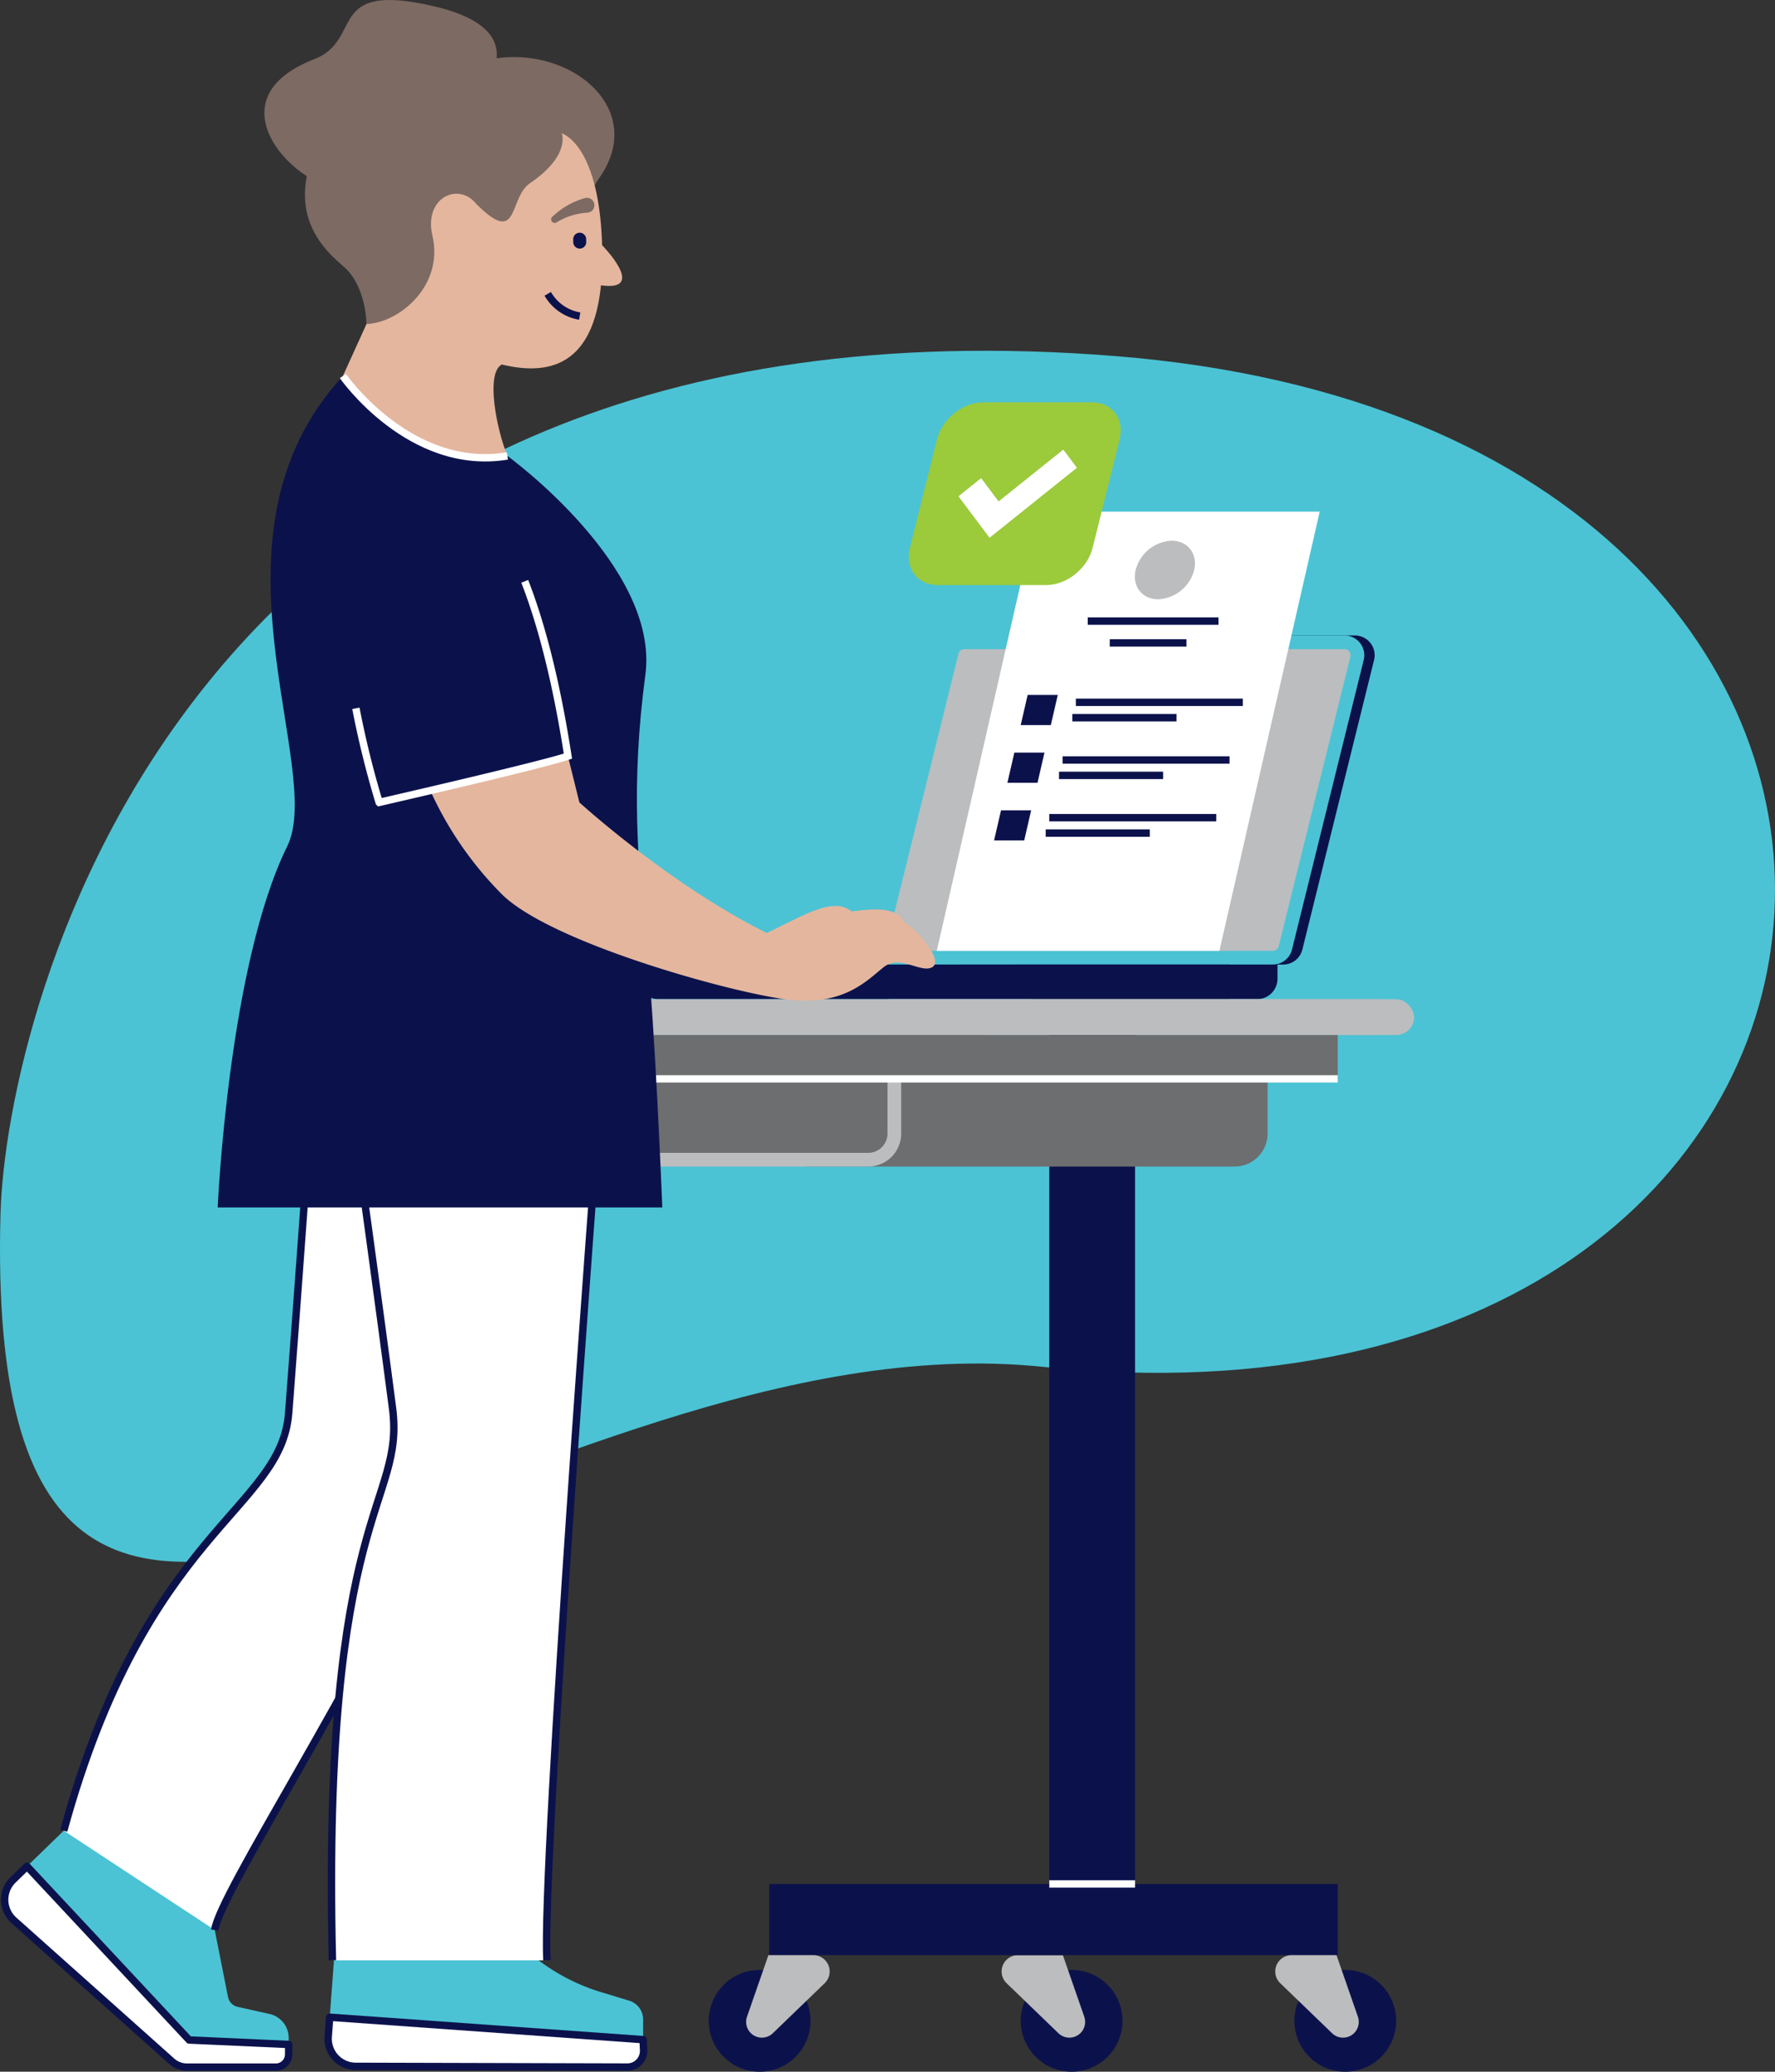
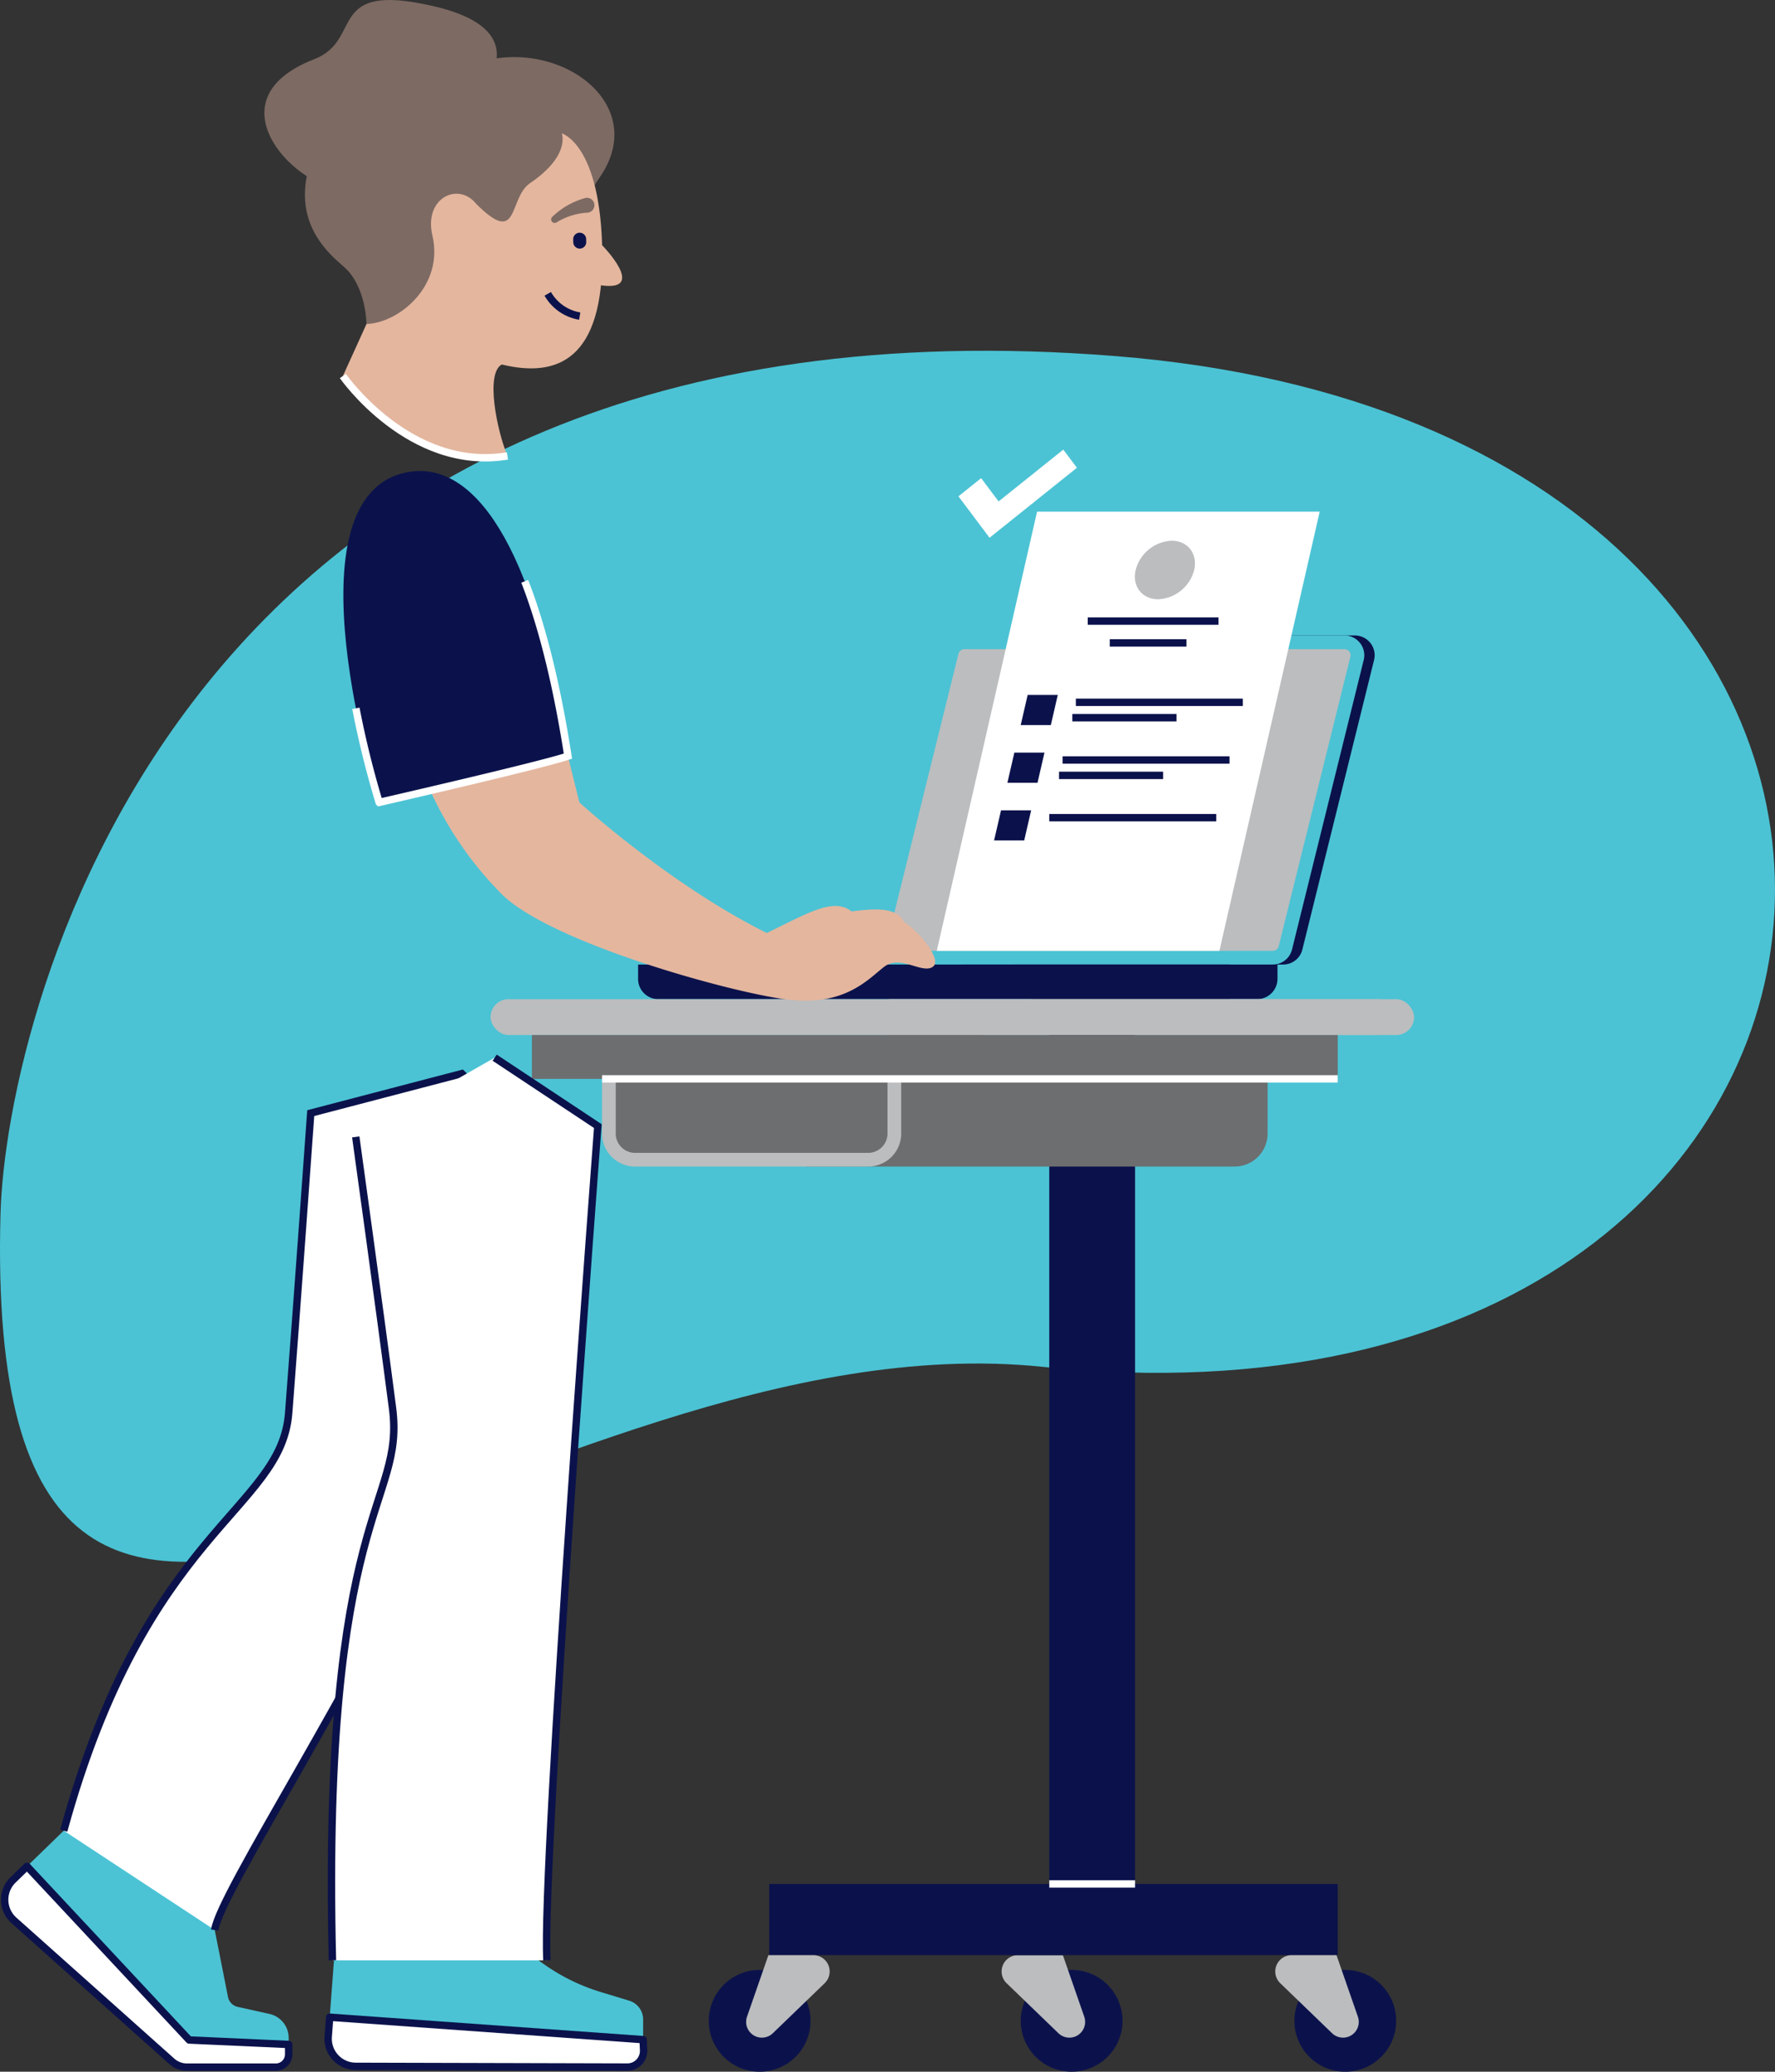
<svg xmlns="http://www.w3.org/2000/svg" id="ac9e60c7-c1fa-4c87-9ed2-b346b2178549" data-name="Layer 1" width="480.116" height="560.128" viewBox="0 0 480.116 560.128">
  <rect x="0" y="0" width="480.116" height="560.128" fill="#333333" stroke="none" />
  <path d="M9.31,335.996c1.476-53.872,47.918-252.019,301.519-231.842s227.82,298.691-19.683,273.269C152.09,363.14,4.021,528.975,9.31,335.996Z" transform="translate(-9.173 -7.884)" fill="#4bc3d4" />
  <circle cx="299.037" cy="554.249" r="13.763" transform="translate(-318.263 710.063) rotate(-76.718)" fill="#0b124b" />
  <path d="M298.426,558.797h0a4.261,4.261,0,0,1-2.957-1.194l-14.021-13.521a4.412,4.412,0,0,1-1.349-3.176v-0a4.412,4.412,0,0,1,4.412-4.412h12.155l5.786,16.642A4.26,4.26,0,0,1,298.426,558.797Z" transform="translate(-9.173 -7.884)" fill="#bbbdbf" />
  <rect x="292.984" y="282.874" width="23.211" height="234.36" transform="translate(600.008 792.225) rotate(180)" fill="#0b124b" />
  <path d="M356.254,268.665h-86.127a5.352,5.352,0,0,1-5.195-6.639l19.392-78.271a5.353,5.353,0,0,1,5.196-4.066h86.126a5.352,5.352,0,0,1,5.195,6.64l-19.392,78.271A5.352,5.352,0,0,1,356.254,268.665Z" transform="translate(-9.173 -7.884)" fill="#0b124b" />
  <path d="M353.451,268.665H250.634a5.352,5.352,0,0,1-5.195-6.639l19.392-78.271a5.353,5.353,0,0,1,5.196-4.066H372.843a5.352,5.352,0,0,1,5.195,6.64l-19.392,78.271A5.352,5.352,0,0,1,353.451,268.665Z" transform="translate(-9.173 -7.884)" fill="#4bc3d4" />
  <path d="M353.451,264.961a1.645,1.645,0,0,0,1.599-1.252l19.392-78.271a1.649,1.649,0,0,0-1.6-2.045H270.026a1.646,1.646,0,0,0-1.601,1.253l-19.392,78.27a1.648,1.648,0,0,0,1.6,2.045Z" transform="translate(-9.173 -7.884)" fill="#bbbdbf" />
  <path d="M181.767,268.664v3.89a5.468,5.468,0,0,0,5.468,5.468h154.491a.05.05,0,0,0,.05-.05v-9.309Z" transform="translate(-9.173 -7.884)" fill="#0b124b" />
  <path d="M283.521,268.664v3.891a5.468,5.468,0,0,0,5.468,5.468h60.213a5.518,5.518,0,0,0,5.518-5.518v-3.84Z" transform="translate(-9.173 -7.884)" fill="#0b124b" />
  <rect x="326.314" y="264.152" width="7.042" height="3.025" fill="#0b124b" />
  <rect x="316.059" y="264.152" width="7.042" height="3.025" fill="#0b124b" />
  <path d="M346.932,275.061h0a1.512,1.512,0,0,1-1.512-1.512h0a1.512,1.512,0,0,1,1.512-1.512h0a1.512,1.512,0,0,1,1.512,1.512h0A1.512,1.512,0,0,1,346.932,275.061Z" transform="translate(-9.173 -7.884)" fill="#0b124b" />
  <rect x="141.863" y="278.023" width="244.955" height="9.703" rx="4.852" transform="translate(519.508 557.865) rotate(180)" fill="#bbbdbf" />
  <rect x="245.279" y="278.023" width="146.391" height="9.703" rx="4.852" transform="translate(627.776 557.865) rotate(180)" fill="#bbbdbf" />
  <rect x="217.233" y="517.235" width="153.781" height="19.261" transform="translate(579.075 1045.846) rotate(180)" fill="#0b124b" />
  <rect x="153.046" y="287.726" width="122.032" height="11.853" transform="translate(418.95 579.421) rotate(180)" fill="#6d6e70" />
  <rect x="248.983" y="287.726" width="122.032" height="11.853" transform="translate(610.825 579.421) rotate(180)" fill="#6d6e70" />
  <path d="M235.942,299.579h116.101a0,0,0,0,1,0,0v23.705a0,0,0,0,1,0,0H227.012a0,0,0,0,1,0,0v-14.775A8.93,8.93,0,0,1,235.942,299.579Z" transform="translate(569.882 614.978) rotate(180)" fill="#6d6e70" />
  <path d="M201.09,299.579h51.845v14.776a8.929,8.929,0,0,1-8.929,8.929h-63.058a8.929,8.929,0,0,1-8.929-8.929v-14.776Z" transform="translate(-9.173 -7.884)" fill="#bbbdbf" />
  <path d="M244.005,319.58a5.231,5.231,0,0,0,5.225-5.226v-14.776h-73.509v14.776a5.231,5.231,0,0,0,5.225,5.226Z" transform="translate(-9.173 -7.884)" fill="#6d6e70" />
  <circle cx="373.055" cy="554.249" r="13.763" transform="translate(-291.821 418.242) rotate(-45)" fill="#0b124b" />
  <path d="M372.444,558.797h0a4.261,4.261,0,0,1-2.957-1.194l-14.021-13.521a4.412,4.412,0,0,1-1.349-3.176v-0a4.412,4.412,0,0,1,4.412-4.412h12.155l5.786,16.642A4.26,4.26,0,0,1,372.444,558.797Z" transform="translate(-9.173 -7.884)" fill="#bbbdbf" />
  <circle cx="214.645" cy="554.249" r="13.763" transform="translate(-338.218 306.229) rotate(-45)" fill="#0b124b" />
  <path d="M215.256,558.797h0a4.261,4.261,0,0,0,2.957-1.194l14.021-13.521a4.412,4.412,0,0,0,1.349-3.176v-0a4.412,4.412,0,0,0-4.412-4.412h-12.155l-5.786,16.642A4.26,4.26,0,0,0,215.256,558.797Z" transform="translate(-9.173 -7.884)" fill="#bbbdbf" />
  <line x1="162.845" y1="291.695" x2="361.842" y2="291.695" fill="none" stroke="#fff" stroke-miterlimit="10" stroke-width="2" />
  <line x1="283.812" y1="509.35" x2="307.023" y2="509.35" fill="none" stroke="#fff" stroke-miterlimit="10" stroke-width="2" />
  <path d="M30.279,499.091l34.091,16.054,6.473,32.651a3.43,3.43,0,0,0,2.619,2.68l8.601,1.913a6.625,6.625,0,0,1,5.19,6.466v1.784h-26.174a2.809,2.809,0,0,1-2.094-.933l-5.577-6.194v-.002l-10.415-11.571v-.002l-7.426-8.251v-.002l-19.086-21.207Z" transform="translate(-9.173 -7.884)" fill="#4bc3d4" />
  <path d="M12.703,516.145a7.471,7.471,0,0,0,.227,10.937l42.728,38.131a6.122,6.122,0,0,0,4.084,1.557h24.042a3.469,3.469,0,0,0,3.469-3.468v-2.662l-26.91-1.209-43.861-46.953-3.779,3.667Zm0,0" transform="translate(-9.173 -7.884)" fill="#fff" stroke="#0b124b" stroke-linejoin="round" stroke-width="2" />
  <path d="M99.801,534.101l36.165-10.587,18.819,14.312a53.778,53.778,0,0,0,16.902,8.644l7.684,2.337a5.305,5.305,0,0,1,3.761,5.075v5.452l-29.933.167-.001-.002-15.468-1.756-.001-.001-11.03-1.252-.001-.002-28.348-3.22Z" transform="translate(-9.173 -7.884)" fill="#4bc3d4" />
  <path d="M97.952,558.52a7.471,7.471,0,0,0,7.422,8.037l73.486.196a4.385,4.385,0,0,0,4.397-4.578l-.125-2.84-84.782-6.066-.398,5.251Zm0,0" transform="translate(-9.173 -7.884)" fill="#fff" stroke="#0b124b" stroke-linejoin="round" stroke-width="2" />
  <path d="M134.819,26.138s-24.312-8.437-35.984,12.621c-9.021,16.276-11.176,29.293,3.169,41.058,7.31,5.996,9.403,15.668,9.403,15.668,14.286-2.828,19.337-3.057,28.621-6.653,26.123-10.12,24.611-23.388,31.267-32.861C185.964,35.098,157.949,15.96,134.819,26.138Z" transform="translate(-9.173 -7.884)" fill="#7d6a63" />
  <path d="M93.223,308.834s-3.905,54.621-5.969,81.089c-2.064,26.468-38.411,31.234-60.836,112.914l40.837,26.858c1.355-9.95,39.131-67.29,60.93-115.772,22.691-50.465,29.412-91.94,29.412-91.94l-23.517-23.832Z" transform="translate(-9.173 -7.884)" fill="#fff" />
  <path d="M67.255,529.696c1.355-9.95,39.131-67.29,60.93-115.772,22.691-50.465,29.412-91.94,29.412-91.94l-23.517-23.832-40.857,10.683s-3.905,54.621-5.969,81.089c-2.064,26.468-38.411,31.234-60.836,112.914" transform="translate(-9.173 -7.884)" fill="none" stroke="#0b124b" stroke-miterlimit="10" stroke-width="2" />
  <path d="M105.403,315.265s6.531,47.028,9.944,73.356c3.413,26.328-19.18,26.949-16.255,149.268h58.019c-1.463-25.711,13.77-225.546,13.77-225.546l-27.909-18.497Z" transform="translate(-9.173 -7.884)" fill="#fff" />
  <path d="M105.403,315.265s6.531,47.028,9.944,73.356c3.413,26.328-19.18,26.949-16.255,149.268" transform="translate(-9.173 -7.884)" fill="none" stroke="#0b124b" stroke-miterlimit="10" stroke-width="2" />
  <path d="M157.112,537.89c-1.463-25.711,13.77-225.546,13.77-225.546l-27.909-18.497" transform="translate(-9.173 -7.884)" fill="none" stroke="#0b124b" stroke-miterlimit="10" stroke-width="2" />
-   <path d="M101.914,109.552l44.51,21.6s41.237,29.891,37.31,59.217c-3.927,29.326-2.091,50.986.264,72.421,2.355,21.436,4.318,71.546,4.318,71.546H68.055s2.878-65.314,18.804-97.634C97.325,215.465,61.986,152.753,101.914,109.552Z" transform="translate(-9.173 -7.884)" fill="#0b124b" />
  <path d="M162.788,212.318l3.1,12.509s24.378,22.245,50.706,35.311c11.214-5.461,18.04-9.644,22.915-5.846,4.876-.59,12.189-1.565,14.139,2.823,3.413,1.95,10.726,10.239,7.801,12.189-2.925,1.95-8.776-3.413-13.164,0-4.388,3.413-10.726,10.787-26.328,8.807-15.602-1.981-63.87-15.42-77.034-28.447a95.645,95.645,0,0,1-19.366-28.044l6.861-16.187Z" transform="translate(-9.173 -7.884)" fill="#e4b69e" />
  <path d="M161.122,43.948s10.549,2.84,10.955,32.053c.406,29.213-12.172,34.081-27.184,30.43-4.463,2.434-1.327,17.751,1.531,24.722-26.518,4.307-44.51-21.6-44.51-21.6l13.766-30.306-4.869-24.75,26.778-10.549Z" transform="translate(-9.173 -7.884)" fill="#e4b69e" />
  <path d="M161.122,43.948s2.467,5.947-8.566,13.446c-5.963,4.054-2.795,17.389-14.561,5.623-4.869-6.086-14.247-1.602-11.867,8.522,3.174,13.505-8.862,23.616-17.824,23.946,0,0-.017-10.286-6.299-15.668C84.61,64.916,140.029,11.764,161.122,43.948Z" transform="translate(-9.173 -7.884)" fill="#7d6a63" />
  <path d="M137.334,35.335c-.643-.334,20.207-18.61-10.981-25.803-29.319-6.762-18.701,9.138-32.143,14.338-30.709,11.879-.892,38.347,9.059,34.375,30.937-12.346,11.72-.136,24.456-4.667C154.753,43.962,137.334,35.335,137.334,35.335Z" transform="translate(-9.173 -7.884)" fill="#7d6a63" />
  <path d="M168.113,65.38a17.948,17.948,0,0,0-8.375,2.614l-.019.012a.951.951,0,0,1-1.187-1.473,20.854,20.854,0,0,1,8.832-5.082l.025-.008a2.014,2.014,0,0,1,1.163,3.856A2.131,2.131,0,0,1,168.113,65.38Z" transform="translate(-9.173 -7.884)" fill="#7d6a63" />
  <path d="M165.978,93.343a12.3,12.3,0,0,1-8.647-6.015" transform="translate(-9.173 -7.884)" fill="none" stroke="#0b124b" stroke-miterlimit="10" stroke-width="2" />
  <path d="M172.035,74.169s12.175,12.407.051,10.904S172.035,74.169,172.035,74.169Z" transform="translate(-9.173 -7.884)" fill="#e4b69e" />
  <path d="M166.024,75.094h0a1.752,1.752,0,0,0,1.714-1.79l-.017-.789a1.752,1.752,0,0,0-1.79-1.714h0a1.752,1.752,0,0,0-1.714,1.79l.017.789A1.752,1.752,0,0,0,166.024,75.094Z" transform="translate(-9.173 -7.884)" fill="#0b124b" />
  <path d="M162.788,212.318c-7.855,2.618-51.056,12.509-51.056,12.509s-26.498-83.79,8.173-89.368C136.67,132.763,153.624,153.408,162.788,212.318Z" transform="translate(-9.173 -7.884)" fill="#0b124b" />
  <path d="M151.107,165.052c4.58,11.753,8.577,27.315,11.681,47.266-7.855,2.618-51.056,12.509-51.056,12.509a255.473,255.473,0,0,1-6.294-25.437" transform="translate(-9.173 -7.884)" fill="none" stroke="#fff" stroke-miterlimit="10" stroke-width="2" />
  <path d="M101.914,109.552s18.091,25.989,44.51,21.6" transform="translate(-9.173 -7.884)" fill="none" stroke="#fff" stroke-miterlimit="10" stroke-width="2" />
  <polygon points="329.835 257.077 253.387 257.077 280.515 138.337 356.963 138.337 329.835 257.077" fill="#fff" />
  <path d="M332.185,161.993a10.559,10.559,0,0,1-9.742,7.914c-4.371,0-7.096-3.543-6.087-7.914a10.559,10.559,0,0,1,9.742-7.914C330.469,154.078,333.194,157.622,332.185,161.993Z" transform="translate(-9.173 -7.884)" fill="#bbbdbf" />
  <line x1="294.218" y1="167.922" x2="329.6" y2="167.922" fill="none" stroke="#0b124b" stroke-miterlimit="10" stroke-width="2" />
  <line x1="300.189" y1="173.821" x2="320.906" y2="173.821" fill="none" stroke="#0b124b" stroke-miterlimit="10" stroke-width="2" />
  <line x1="291.011" y1="189.881" x2="336.169" y2="189.881" fill="none" stroke="#0b124b" stroke-miterlimit="10" stroke-width="2" />
  <line x1="290.05" y1="194.044" x2="318.215" y2="194.044" fill="none" stroke="#0b124b" stroke-miterlimit="10" stroke-width="2" />
  <polygon points="284.236 196.036 276.089 196.036 277.97 187.889 286.117 187.889 284.236 196.036" fill="#0b124b" />
  <line x1="287.41" y1="205.477" x2="332.569" y2="205.477" fill="none" stroke="#0b124b" stroke-miterlimit="10" stroke-width="2" />
  <line x1="286.449" y1="209.64" x2="314.615" y2="209.64" fill="none" stroke="#0b124b" stroke-miterlimit="10" stroke-width="2" />
  <polygon points="280.635 211.632 272.488 211.632 274.369 203.485 282.516 203.485 280.635 211.632" fill="#0b124b" />
  <line x1="283.81" y1="221.073" x2="328.968" y2="221.073" fill="none" stroke="#0b124b" stroke-miterlimit="10" stroke-width="2" />
-   <line x1="282.848" y1="225.236" x2="311.014" y2="225.236" fill="none" stroke="#0b124b" stroke-miterlimit="10" stroke-width="2" />
  <polygon points="277.035 227.228 268.887 227.228 270.768 219.081 278.916 219.081 277.035 227.228" fill="#0b124b" />
-   <path d="M292.172,166.064h-29.343c-5.542,0-8.914-4.492-7.532-10.034l7.316-29.343c1.382-5.541,6.994-10.034,12.535-10.034h29.343c5.541,0,8.914,4.492,7.532,10.034l-7.316,29.343C303.326,161.572,297.714,166.064,292.172,166.064Z" transform="translate(-9.173 -7.884)" fill="#9bca3b" />
  <polygon points="267.658 145.39 259.249 134.188 265.385 129.277 270.108 135.568 287.609 121.559 291.295 126.471 267.658 145.39" fill="#fff" />
</svg>